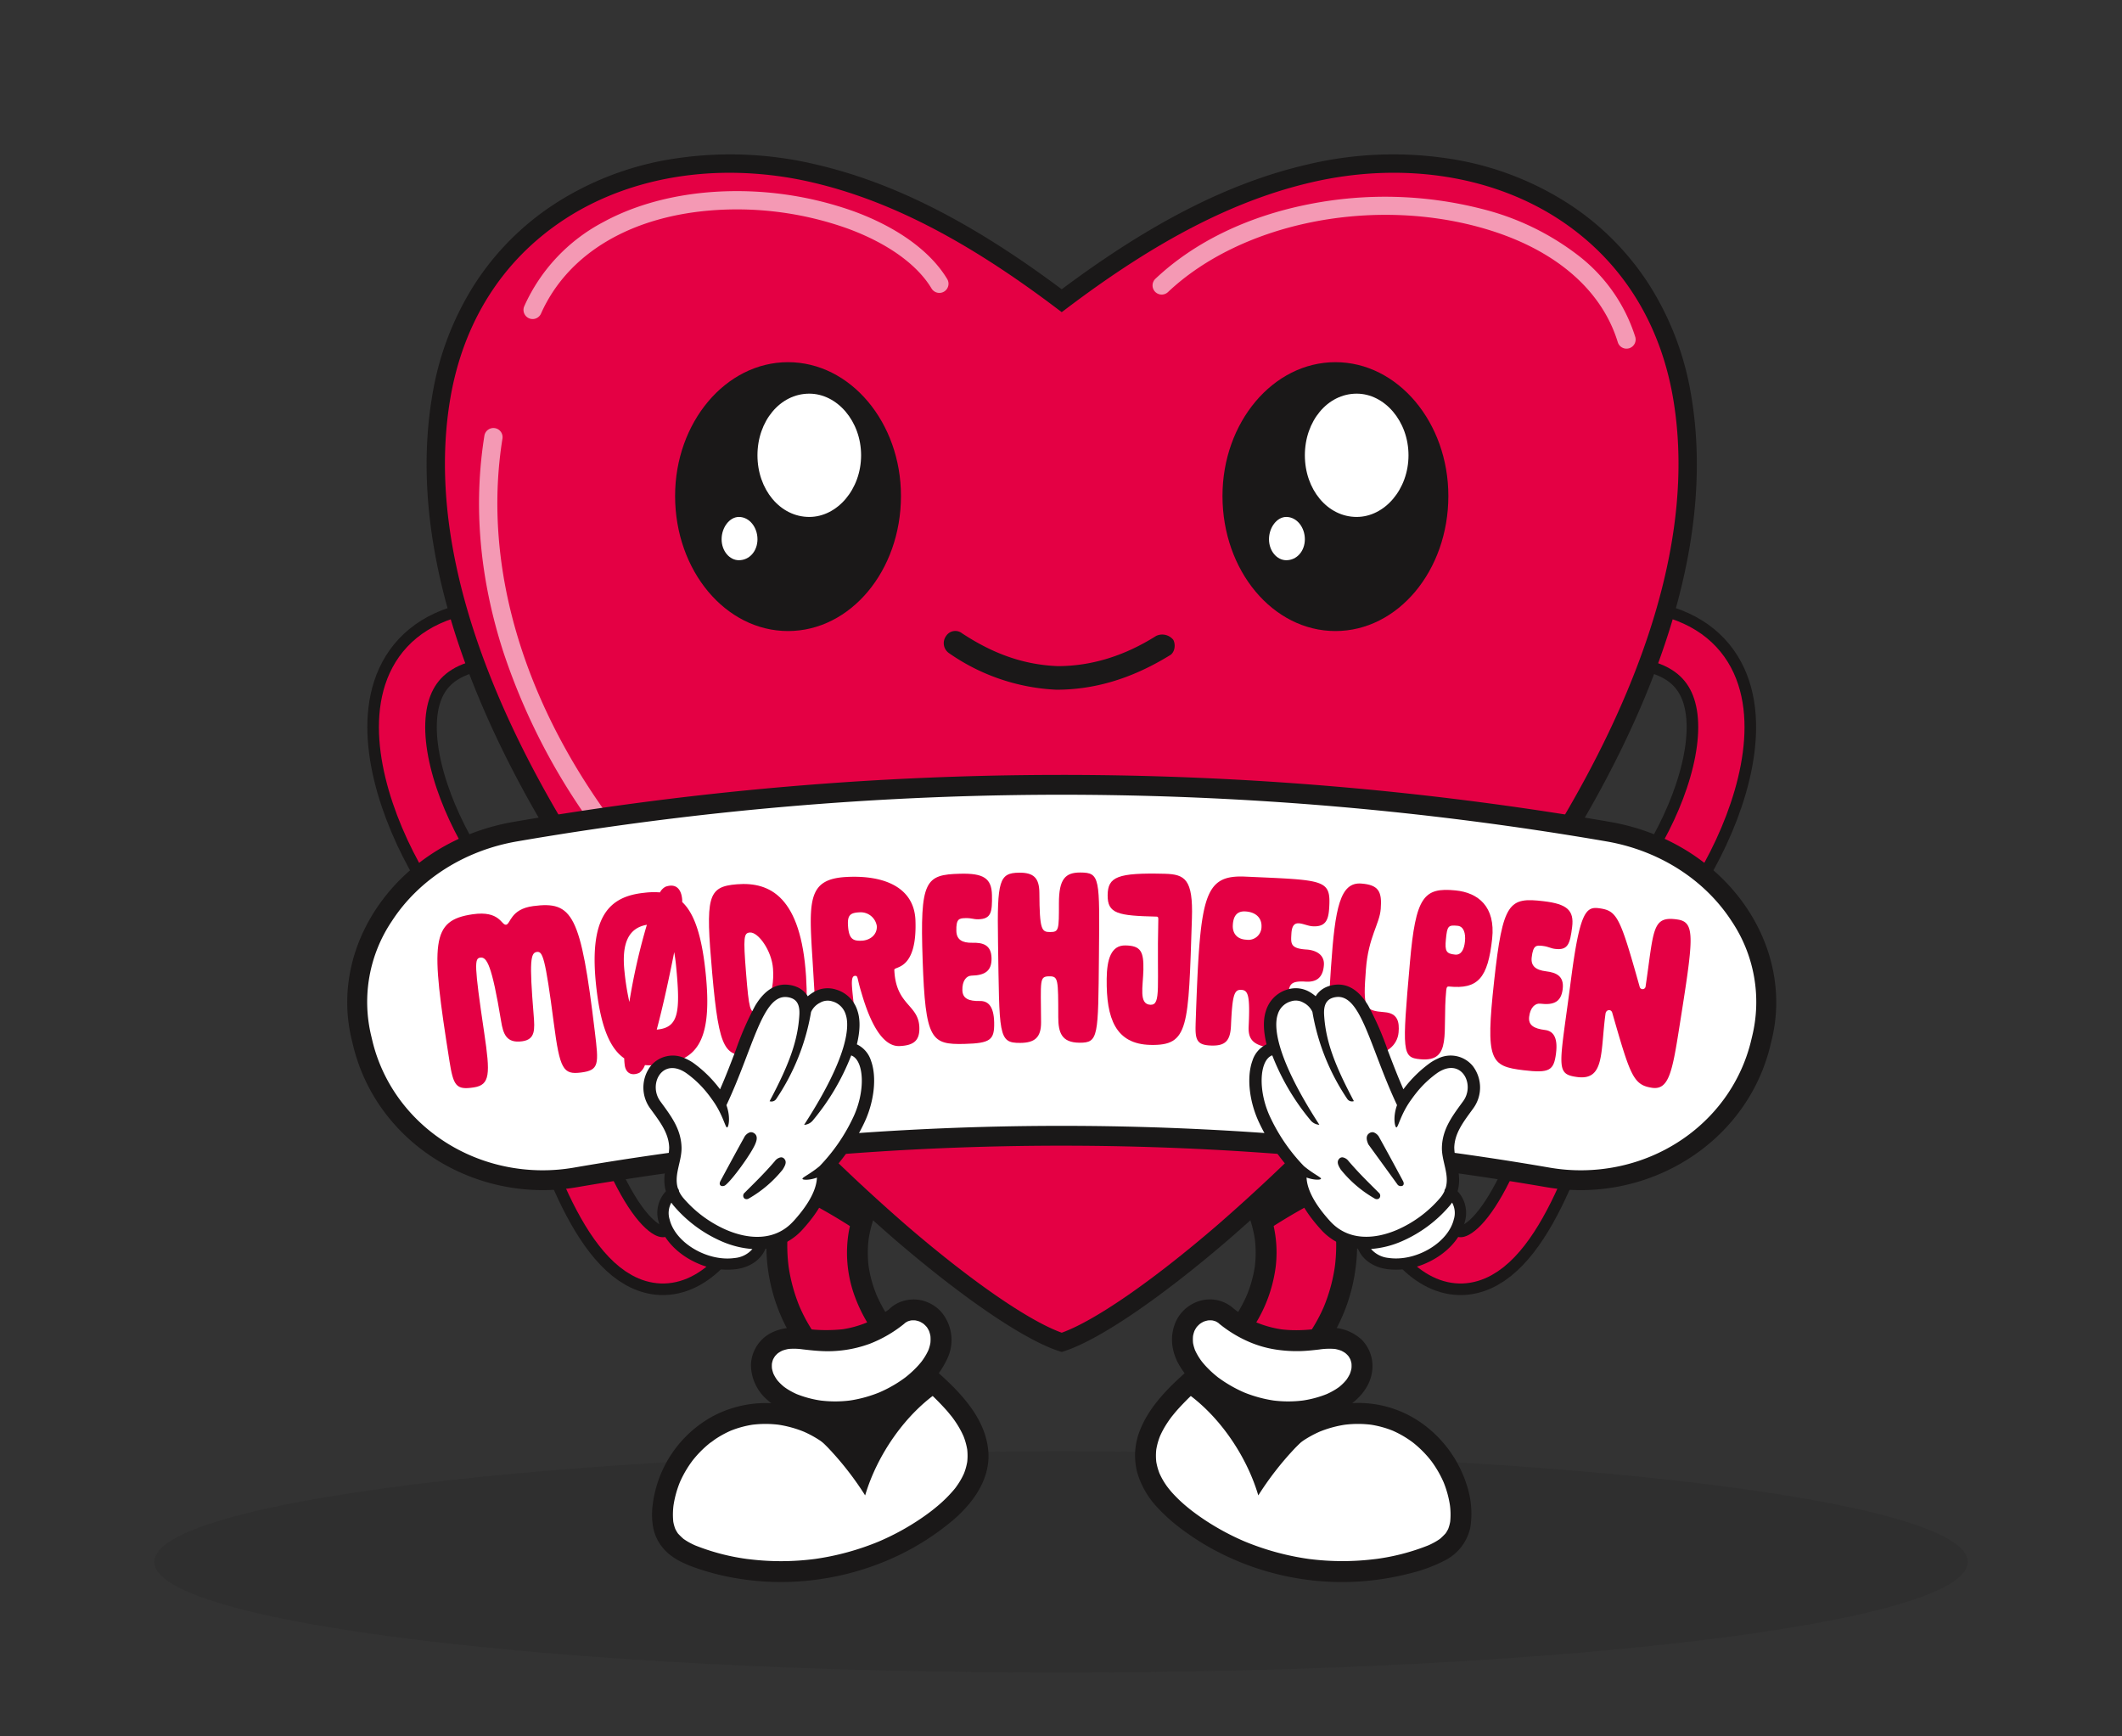
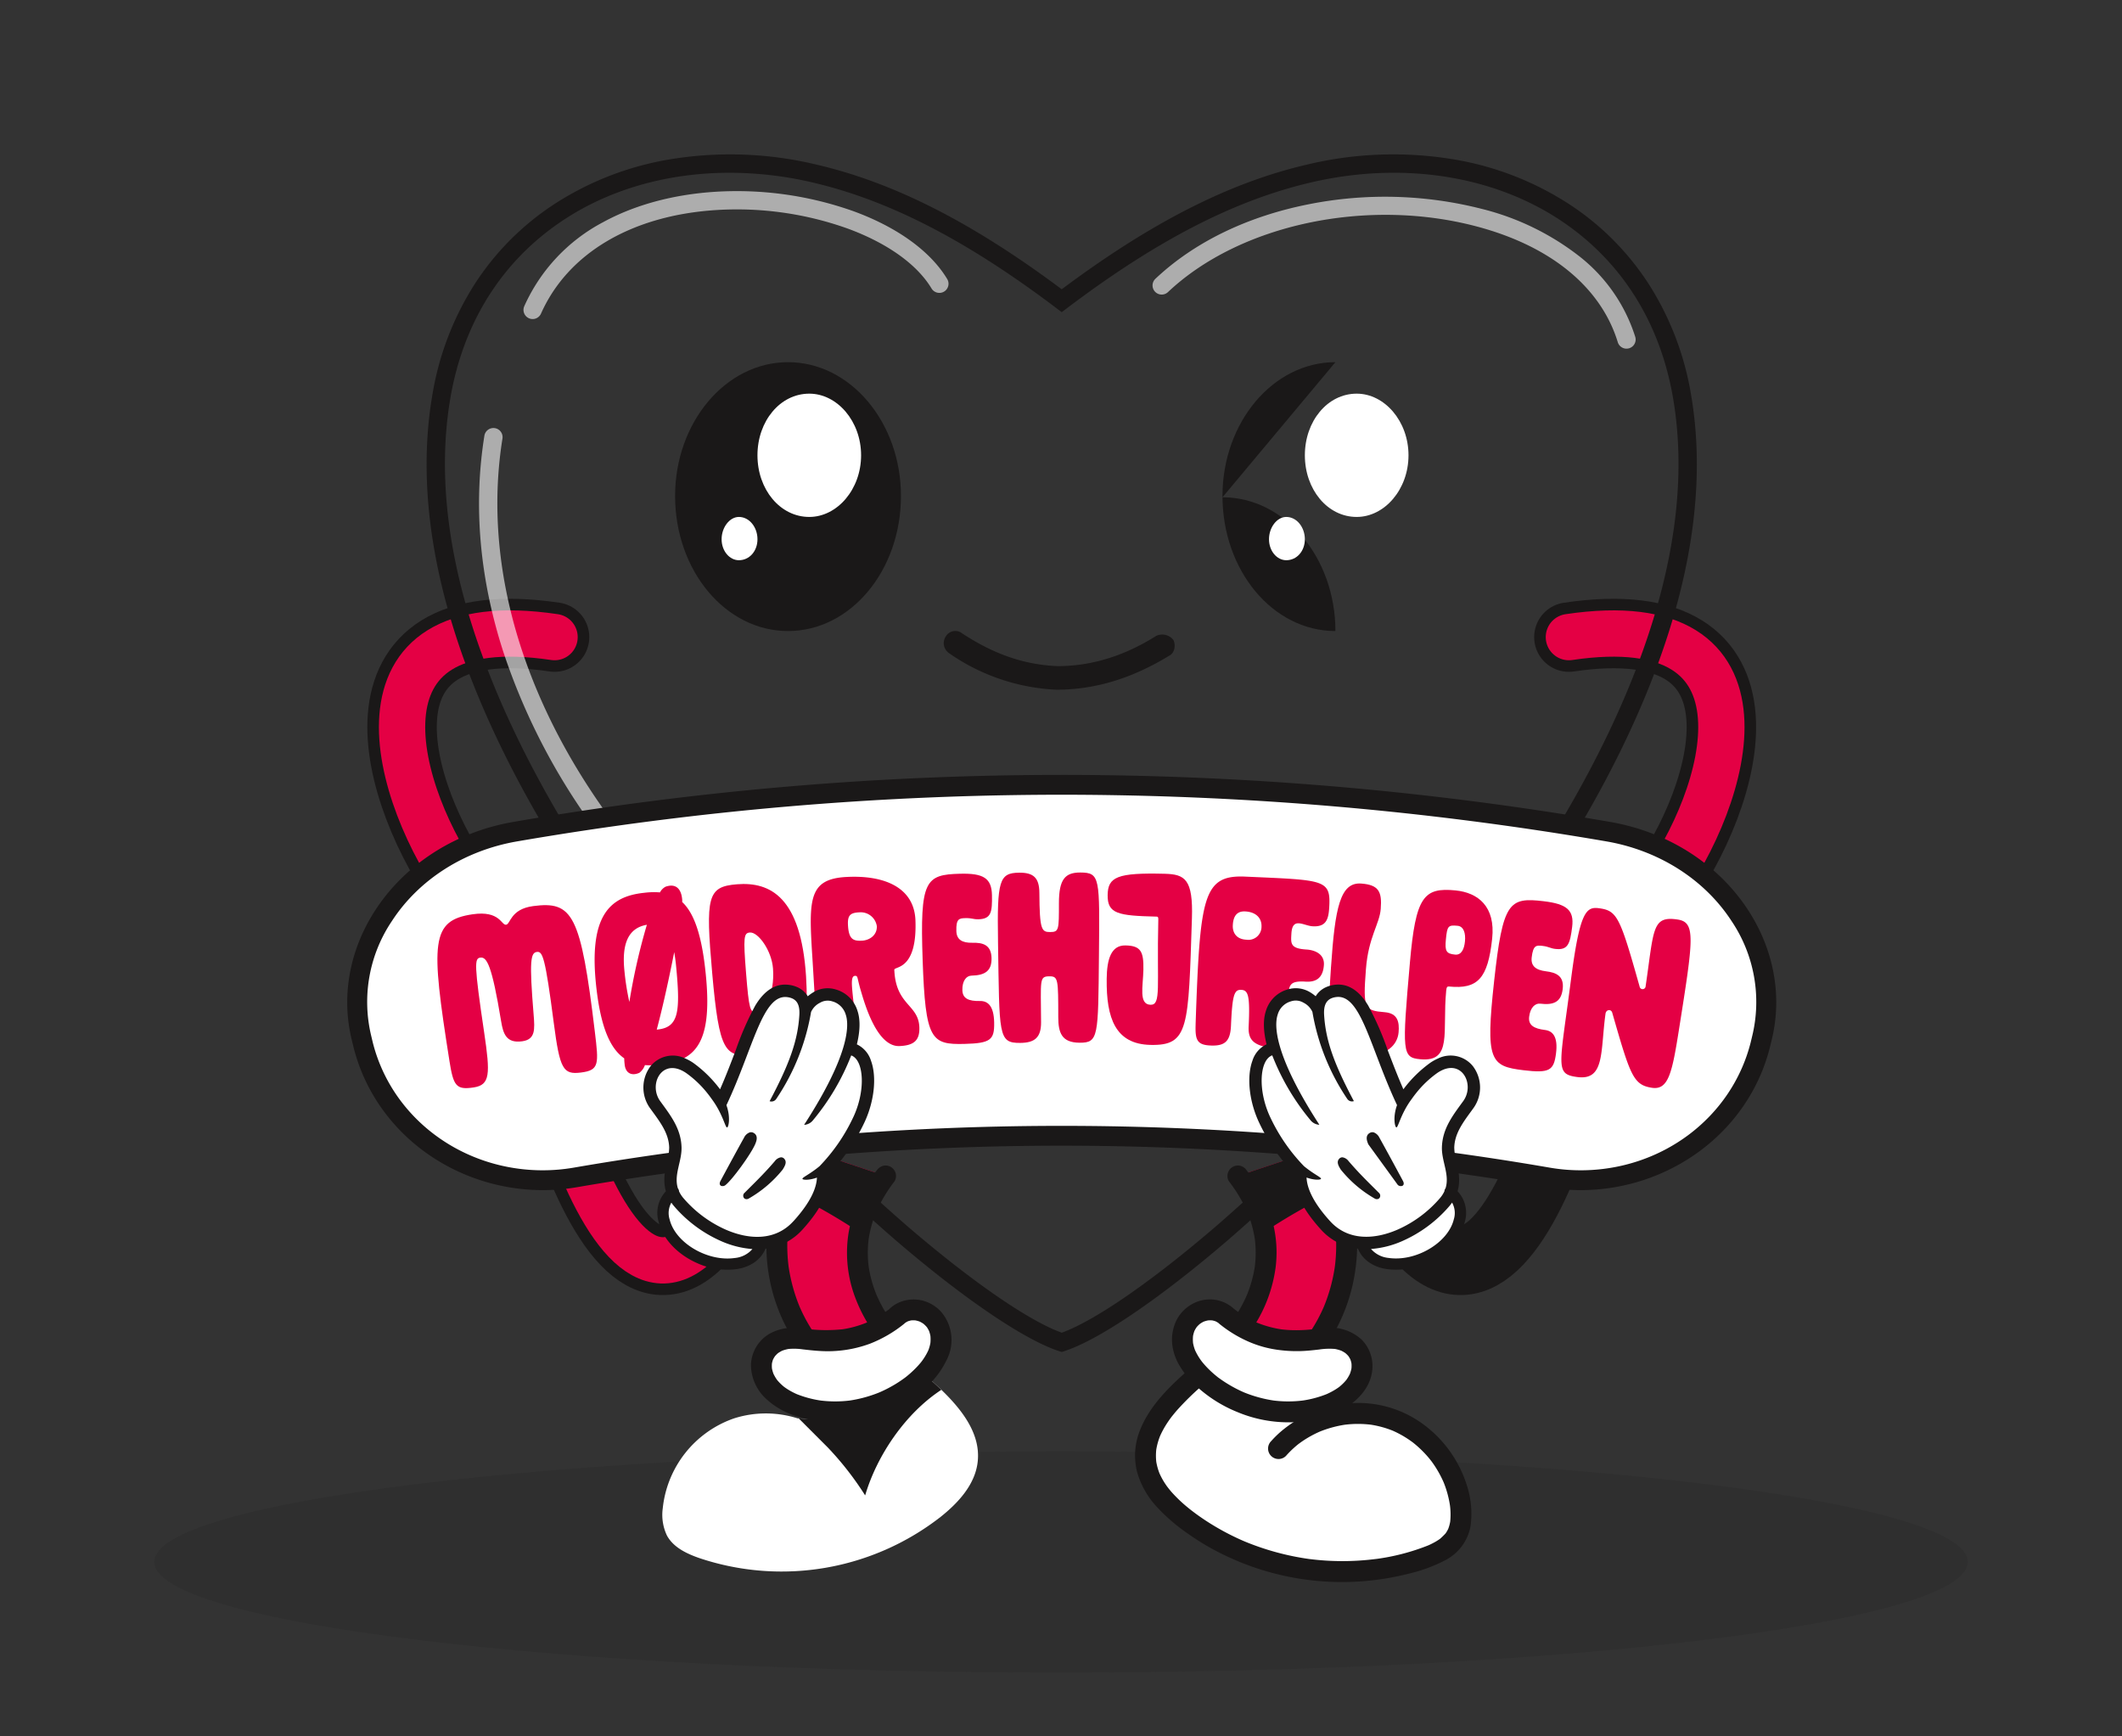
<svg xmlns="http://www.w3.org/2000/svg" width="550" height="450" viewBox="0 0 550 450">
  <rect x="0" y="0" width="550" height="450" fill="#333333" stroke="none" />
  <defs>
    <clipPath id="clip-Mini_Mois_Mødrehjælpen">
      <rect width="550" height="450" />
    </clipPath>
  </defs>
  <g id="Mini_Mois_Mødrehjælpen" data-name="Mini Mois Mødrehjælpen" clip-path="url(#clip-Mini_Mois_Mødrehjælpen)">
    <path id="Path_24662" data-name="Path 24662" d="M277.778,487.4c129.786,0,235,12.838,235,28.676s-105.215,28.677-235,28.677-235-12.836-235-28.676,105.213-28.678,235-28.678" transform="translate(-2.777 -111.291)" fill="#222" fill-rule="evenodd" opacity="0.2" />
    <g id="Group_3" data-name="Group 3" transform="translate(90 40)">
      <path id="Path_24699" data-name="Path 24699" d="M47.82,73.424C-8.022,65.116,6.3,114.657,24.544,139.4" transform="translate(5.915 51.687)" fill="none" stroke="#1a1818" stroke-linecap="round" stroke-miterlimit="10" stroke-width="18" />
      <path id="Path_24700" data-name="Path 24700" d="M47.82,73.424C-8.022,65.116,6.3,114.657,24.544,139.4" transform="translate(5.915 51.687)" fill="none" stroke="#e40044" stroke-linecap="round" stroke-miterlimit="10" stroke-width="12" />
      <path id="Path_24701" data-name="Path 24701" d="M89.494,167.838c-29.768,85.6-55.418,1.355-63.887-52.561" transform="translate(18.257 82.188)" fill="none" stroke="#1a1818" stroke-linecap="round" stroke-miterlimit="10" stroke-width="18" />
      <path id="Path_24702" data-name="Path 24702" d="M89.494,167.838c-29.768,85.6-55.418,1.355-63.887-52.561" transform="translate(18.257 82.188)" fill="none" stroke="#e40044" stroke-linecap="round" stroke-miterlimit="10" stroke-width="12" />
      <path id="Path_24703" data-name="Path 24703" d="M184.849,73.424c55.843-8.308,41.519,41.233,23.276,65.98" transform="translate(131.79 51.687)" fill="none" stroke="#1a1818" stroke-linecap="round" stroke-miterlimit="10" stroke-width="18" />
      <path id="Path_24704" data-name="Path 24704" d="M184.849,73.424c55.843-8.308,41.519,41.233,23.276,65.98" transform="translate(131.79 51.687)" fill="none" stroke="#e40044" stroke-linecap="round" stroke-miterlimit="10" stroke-width="12" />
      <path id="Path_24705" data-name="Path 24705" d="M153.317,167.838c29.768,85.6,55.418,1.355,63.887-52.561" transform="translate(109.309 82.188)" fill="none" stroke="#1a1818" stroke-linecap="round" stroke-miterlimit="10" stroke-width="18" />
-       <path id="Path_24706" data-name="Path 24706" d="M153.317,167.838c29.768,85.6,55.418,1.355,63.887-52.561" transform="translate(109.309 82.188)" fill="none" stroke="#e40044" stroke-linecap="round" stroke-miterlimit="10" stroke-width="12" />
      <path id="Path_24707" data-name="Path 24707" d="M93.185,157.343l-20.061-6.679c-11.256,15.095-10.1,34.864-.964,48.54,7.785,1.453,14.314.286,19.159-4.378-7.03-11.061-8.116-24.521,1.865-37.483" transform="translate(46.341 107.418)" fill="#e40044" />
      <path id="Path_24708" data-name="Path 24708" d="M72.107,150.664a40.7,40.7,0,0,0-5.682,10.557,147.21,147.21,0,0,1,18.927,10.692,34.233,34.233,0,0,1,6.816-14.57Z" transform="translate(47.359 107.418)" fill="#1a1818" />
      <path id="Path_24709" data-name="Path 24709" d="M71.913,150.427a43.321,43.321,0,0,0-8.13,20.465A45.784,45.784,0,0,0,70.949,201.7a2.709,2.709,0,1,0,4.678-2.734,42.578,42.578,0,0,1-3.727-6.931l.272.648a44.091,44.091,0,0,1-3.047-11.157l.1.719a43.3,43.3,0,0,1-.021-11.355c-.033.24-.065.48-.1.721a41.652,41.652,0,0,1,2.866-10.56l-.272.648a41.43,41.43,0,0,1,4.894-8.537,2.722,2.722,0,0,0,.274-2.088,2.713,2.713,0,0,0-3.333-1.893,3.151,3.151,0,0,0-1.619,1.245" transform="translate(45.212 106.287)" fill="#1a1818" />
      <path id="Path_24710" data-name="Path 24710" d="M86.086,191.808a38.485,38.485,0,0,1-2.917-5.526l.274.648a32.388,32.388,0,0,1-2.28-8.227l.1.719a29.314,29.314,0,0,1,0-7.648c-.033.24-.065.48-.1.721a30.963,30.963,0,0,1,2.165-7.82c-.091.218-.183.433-.274.649a38.332,38.332,0,0,1,4.9-8.263,2.716,2.716,0,0,0,.272-2.086,2.776,2.776,0,0,0-1.245-1.622,2.748,2.748,0,0,0-2.088-.271,3.205,3.205,0,0,0-1.619,1.244,36.107,36.107,0,0,0-7.22,15.965,32.7,32.7,0,0,0,1.355,15.975,39.945,39.945,0,0,0,4,8.279,2.71,2.71,0,1,0,4.678-2.736" transform="translate(53.915 109.067)" fill="#1a1818" />
      <path id="Path_24711" data-name="Path 24711" d="M116.66,185.135c-7.021,5.286-19.057,11.756-33.973,10.441a27.215,27.215,0,0,0-16.408.005,27.69,27.69,0,0,0-18.5,23.279,12.483,12.483,0,0,0,1.091,7.111c1.691,3.092,5.165,4.716,8.5,5.865a67.032,67.032,0,0,0,62.468-10.751c4.546-3.626,8.832-8.3,9.546-14.069,1.084-8.733-6.122-16.057-12.72-21.881" transform="translate(34.004 131.994)" fill="#fff" />
      <path id="Path_24712" data-name="Path 24712" d="M101.956,185.135c-6.968,5.247-18.877,11.655-33.639,10.465l7.552,7.554a79.985,79.985,0,0,1,9.663,12.4c3.1-10.514,10.536-21.34,19.75-27.366-1.1-1.06-2.22-2.08-3.327-3.056" transform="translate(48.707 131.994)" fill="#1a1818" />
      <path id="Path_24713" data-name="Path 24713" d="M97.8,176.47c-11.172,9-22.306,5.829-26.361,5.7-10.963-.349-12.888,13.2,1.381,17.717,17.469,5.536,34.691-6.783,36.255-15.7,1.391-7.921-6.86-11.809-11.275-7.719" transform="translate(44.68 124.643)" fill="#fff" />
      <path id="Path_24714" data-name="Path 24714" d="M97.013,175.675a2.636,2.636,0,0,1-.421.334q.473-.365.128-.1c-.046.036-.094.07-.14.1-.276.206-.557.408-.839.6-.569.392-1.151.767-1.746,1.12a28.2,28.2,0,0,1-3.376,1.706c.216-.091.432-.182.648-.274a27.615,27.615,0,0,1-6.917,1.883c.24-.031.48-.063.719-.1a41.335,41.335,0,0,1-10.285-.168,17.949,17.949,0,0,0-3.712-.164,12.349,12.349,0,0,0-5.216,1.549,9.677,9.677,0,0,0-4.764,8.008,12.04,12.04,0,0,0,4.111,8.993c3.434,3.166,8.083,4.843,12.645,5.512a34.388,34.388,0,0,0,15.173-1.127,36.612,36.612,0,0,0,12.236-6.53,22.778,22.778,0,0,0,6.939-8.919,11.25,11.25,0,0,0-1.792-11.629,9.809,9.809,0,0,0-4.861-2.939,9.466,9.466,0,0,0-6.153.536,8.672,8.672,0,0,0-2.378,1.6,2.729,2.729,0,0,0,0,3.832,2.772,2.772,0,0,0,3.832,0c.206-.188.783-.57-.046,0,.139-.1.272-.2.415-.284a6.31,6.31,0,0,1,.913-.473c-.216.092-.432.183-.647.274a6.455,6.455,0,0,1,1.514-.409l-.719.1a6.969,6.969,0,0,1,1.821.005l-.721-.1a7.4,7.4,0,0,1,1.775.493l-.646-.272a7.579,7.579,0,0,1,1.179.634c.1.067.2.137.295.207.32.228-.577-.469-.26-.2.175.149.346.3.509.459s.322.332.469.51.337.5-.19-.255c.072.1.149.2.219.308a7.561,7.561,0,0,1,.687,1.276c-.091-.216-.182-.432-.274-.647a8.15,8.15,0,0,1,.534,1.989c-.031-.24-.063-.481-.1-.721a9.75,9.75,0,0,1-.021,2.537l.1-.721a10.437,10.437,0,0,1-.711,2.528l.272-.646a15.217,15.217,0,0,1-1.453,2.619q-.221.324-.457.637c-.346.464.373-.469.12-.152-.106.134-.212.266-.32.4q-.534.65-1.119,1.256a27.567,27.567,0,0,1-2.784,2.525l-.185.144c-.245.2.521-.4.269-.209-.11.084-.219.168-.331.25q-.434.319-.879.625c-.555.384-1.124.749-1.7,1.095a34.254,34.254,0,0,1-4.265,2.165l.646-.272a33.61,33.61,0,0,1-8.435,2.319l.719-.1a30.941,30.941,0,0,1-8.106.017c.242.031.481.063.721.1a27.912,27.912,0,0,1-6.965-1.841l.647.272a19.066,19.066,0,0,1-2.638-1.355c-.4-.248-.781-.516-1.158-.793s.564.452.219.168l-.236-.194c-.166-.139-.329-.281-.488-.428-.293-.271-.574-.553-.841-.851-.122-.137-.242-.277-.358-.42-.308-.379.152.252.2.266-.055-.015-.151-.2-.185-.25a10.014,10.014,0,0,1-1.053-1.86c.091.214.182.43.272.646a8.531,8.531,0,0,1-.6-2.143c.033.24.063.481.1.721a7.586,7.586,0,0,1-.005-1.941c-.033.24-.065.481-.1.721a6.994,6.994,0,0,1,.473-1.744c-.091.216-.183.432-.274.647A6.908,6.908,0,0,1,67.281,188c.058-.087.12-.171.182-.257.192-.272-.529.644-.185.245.147-.17.3-.337.459-.5s.32-.291.485-.433c.24-.207-.423.319-.375.288s.1-.075.147-.111q.136-.1.278-.19a8.213,8.213,0,0,1,1.295-.687l-.648.272A9.889,9.889,0,0,1,71.291,186l-.721.1a15.659,15.659,0,0,1,3.882.069c1.483.17,2.965.343,4.455.423a31.627,31.627,0,0,0,12.986-1.869,33.309,33.309,0,0,0,8.952-5.214,2.709,2.709,0,0,0,.793-1.917,2.754,2.754,0,0,0-.793-1.915,2.724,2.724,0,0,0-1.917-.793,3.125,3.125,0,0,0-1.915.793" transform="translate(43.551 123.523)" fill="#1a1818" />
-       <path id="Path_24715" data-name="Path 24715" d="M98.008,202.591A29.81,29.81,0,0,0,81.4,193.307a29.448,29.448,0,0,0-19.329,2.746,30.353,30.353,0,0,0-15.8,23.211,19.081,19.081,0,0,0,.156,5.79,11.656,11.656,0,0,0,2.638,5.382c2.256,2.662,5.689,4.1,8.909,5.2a62.7,62.7,0,0,0,9.394,2.407,69.267,69.267,0,0,0,19.918.641,70.717,70.717,0,0,0,19.317-4.957,66.459,66.459,0,0,0,17.484-10.6c5.247-4.471,9.81-10.735,9.185-17.978-.608-7.042-5.158-12.808-10.055-17.568-1.143-1.11-2.321-2.182-3.515-3.238a2.71,2.71,0,1,0-3.832,3.832,72.236,72.236,0,0,1,6.566,6.429c.505.576.976,1.177,1.465,1.766-.565-.682-.11-.142.007.017s.226.3.336.456c.219.3.432.612.641.923a23.622,23.622,0,0,1,2.093,3.854l-.272-.647a17.111,17.111,0,0,1,1.173,4.233c-.033-.242-.065-.481-.1-.721a14.909,14.909,0,0,1,0,3.8c.031-.242.063-.481.1-.721a15.266,15.266,0,0,1-1.04,3.76l.272-.648a18.365,18.365,0,0,1-1.362,2.6c-.25.4-.514.788-.791,1.17-.082.115-.168.228-.252.343-.254.346.151-.19.164-.209-.166.231-.356.449-.54.666a34.387,34.387,0,0,1-4.293,4.241q-.545.457-1.1.9c-.185.146-.373.29-.558.437.731-.579-.072.053-.242.178q-1.19.894-2.424,1.728c-1.641,1.112-3.337,2.145-5.074,3.1q-2.919,1.6-5.99,2.9c.216-.092.432-.183.648-.274a68.536,68.536,0,0,1-17.46,4.759l.721-.1a67.725,67.725,0,0,1-17.806.026l.719.1a56.825,56.825,0,0,1-14.433-3.717l.647.274a21.5,21.5,0,0,1-1.98-.959q-.475-.265-.934-.562c-.151-.1-.3-.2-.447-.3-.183-.132-.629-.57.012.021a18.8,18.8,0,0,1-1.521-1.482c-.3-.348.423.591.021.019q-.154-.218-.293-.447a8.619,8.619,0,0,1-.541-1.045c.091.214.182.43.272.646A10.7,10.7,0,0,1,51.551,223l.1.719a18.783,18.783,0,0,1,.079-4.783l-.1.719a26.67,26.67,0,0,1,1.867-6.785l-.272.646a28.171,28.171,0,0,1,1.853-3.6q.545-.9,1.156-1.749c.176-.248.363-.492.545-.738-.529.713-.154.2-.019.033.123-.152.247-.3.373-.456a28.353,28.353,0,0,1,2.82-2.919q.365-.326.742-.642c.134-.111.269-.221.4-.331l.154-.123c.346-.274-.074.074-.187.142.572-.346,1.091-.8,1.653-1.17a26.586,26.586,0,0,1,4.087-2.184l-.646.272a25.8,25.8,0,0,1,6.5-1.77l-.721.1a27.8,27.8,0,0,1,7.294.017l-.719-.1a28.985,28.985,0,0,1,7.3,2.006l-.647-.274a27.87,27.87,0,0,1,5.108,2.837c.182.127.361.257.538.391.108.079.212.161.319.24-.7-.512-.276-.212-.13-.1q.573.457,1.115.946a25.118,25.118,0,0,1,2.062,2.078,2.728,2.728,0,0,0,3.832,0,2.775,2.775,0,0,0,0-3.832" transform="translate(32.881 130.875)" fill="#1a1818" />
      <path id="Path_24716" data-name="Path 24716" d="M134.767,157.343l20.061-6.679c11.256,15.095,10.1,34.864.964,48.54-7.785,1.453-14.314.286-19.159-4.378,7.03-11.061,8.116-24.521-1.865-37.483" transform="translate(96.084 107.418)" fill="#e40044" />
      <path id="Path_24717" data-name="Path 24717" d="M154.827,150.664a40.7,40.7,0,0,1,5.682,10.557,147.209,147.209,0,0,0-18.927,10.692,34.234,34.234,0,0,0-6.816-14.57Z" transform="translate(96.083 107.418)" fill="#1a1818" />
      <path id="Path_24718" data-name="Path 24718" d="M145.264,153.156a41.517,41.517,0,0,1,4.9,8.537l-.274-.648a41.6,41.6,0,0,1,2.866,10.56l-.1-.719a43.372,43.372,0,0,1-.019,11.355l.1-.721a44,44,0,0,1-3.047,11.157c.092-.216.183-.432.274-.647a42.383,42.383,0,0,1-3.729,6.931,2.73,2.73,0,0,0,.973,3.707,2.774,2.774,0,0,0,3.707-.971,45.96,45.96,0,0,0,7.145-19.454,44.149,44.149,0,0,0-2.17-20.669,43.453,43.453,0,0,0-5.941-11.153,2.948,2.948,0,0,0-1.619-1.244,2.761,2.761,0,0,0-2.088.272,2.733,2.733,0,0,0-1.244,1.619,2.632,2.632,0,0,0,.272,2.088" transform="translate(103.307 106.292)" fill="#1a1818" />
      <path id="Path_24719" data-name="Path 24719" d="M140.1,194.539a37.294,37.294,0,0,0,5.574-15.189,31.3,31.3,0,0,0-2.122-15.768,40.235,40.235,0,0,0-5.317-9.262,3,3,0,0,0-1.619-1.245,2.77,2.77,0,0,0-2.088.274,2.733,2.733,0,0,0-1.244,1.619,2.616,2.616,0,0,0,.272,2.088,38.325,38.325,0,0,1,4.9,8.263l-.272-.647a30.9,30.9,0,0,1,2.165,7.816l-.1-.719a29.388,29.388,0,0,1,0,7.648c.033-.24.063-.481.1-.721a32.4,32.4,0,0,1-2.278,8.229l.272-.648a38.657,38.657,0,0,1-2.915,5.526,2.732,2.732,0,0,0,.971,3.707,2.766,2.766,0,0,0,3.707-.971" transform="translate(94.958 109.072)" fill="#1a1818" />
      <path id="Path_24720" data-name="Path 24720" d="M133.6,185.135c7.021,5.286,19.057,11.756,33.973,10.441a27.214,27.214,0,0,1,16.408.005,27.69,27.69,0,0,1,18.5,23.279,12.483,12.483,0,0,1-1.091,7.111c-1.691,3.092-5.165,4.716-8.5,5.865a67.032,67.032,0,0,1-62.468-10.751c-4.546-3.626-8.832-8.3-9.546-14.069-1.084-8.733,6.122-16.057,12.72-21.881" transform="translate(86.108 131.994)" fill="#fff" />
-       <path id="Path_24721" data-name="Path 24721" d="M129.649,185.135c6.968,5.247,18.877,11.655,33.639,10.465l-7.552,7.554a79.986,79.986,0,0,0-9.663,12.4c-3.1-10.514-10.536-21.34-19.75-27.366,1.1-1.06,2.22-2.08,3.327-3.056" transform="translate(90.063 131.994)" fill="#1a1818" />
      <path id="Path_24722" data-name="Path 24722" d="M137.8,176.47c11.172,9,22.306,5.829,26.361,5.7,10.963-.349,12.888,13.2-1.381,17.717-17.469,5.536-34.691-6.783-36.255-15.7-1.391-7.921,6.86-11.809,11.275-7.719" transform="translate(90.096 124.643)" fill="#fff" />
      <path id="Path_24723" data-name="Path 24723" d="M137.011,179.514a32.854,32.854,0,0,0,7.815,4.752,28.392,28.392,0,0,0,6.931,1.975,35.535,35.535,0,0,0,6.525.387c1.554-.055,3.1-.218,4.64-.4a17.482,17.482,0,0,1,4.365-.125l-.721-.1a9.7,9.7,0,0,1,2.371.634c-.214-.092-.43-.185-.646-.274a8.1,8.1,0,0,1,1.264.666q.141.092.277.19c.05.036.1.074.149.11.221.156-.579-.468-.375-.288.173.149.349.295.514.456s.3.307.435.469c.031.036.06.074.091.108.24.271-.406-.553-.272-.355.058.087.123.17.183.255a6.951,6.951,0,0,1,.63,1.158c-.092-.218-.183-.432-.274-.647a6.992,6.992,0,0,1,.473,1.744c-.033-.24-.063-.481-.1-.721a7.665,7.665,0,0,1-.005,1.941c.031-.24.063-.48.1-.721a8.6,8.6,0,0,1-.6,2.143l.272-.647a9.952,9.952,0,0,1-1.028,1.824c-.06.084-.123.168-.183.25-.168.236.509-.632.2-.262-.127.151-.254.3-.387.452a11.925,11.925,0,0,1-.839.851c-.159.149-.322.291-.488.428l-.236.2c-.322.262.576-.433.219-.168s-.73.524-1.112.764a19.386,19.386,0,0,1-2.684,1.384c.216-.092.432-.183.646-.272a27.826,27.826,0,0,1-6.963,1.841c.24-.033.48-.063.719-.1a30.794,30.794,0,0,1-8.106-.015c.242.033.481.063.721.1a33.788,33.788,0,0,1-8.436-2.319l.648.272a34.482,34.482,0,0,1-7.129-4.1c-.322-.242.279.211.269.209a1,1,0,0,1-.185-.144c-.122-.1-.243-.194-.363-.291-.267-.218-.529-.44-.79-.666q-.689-.6-1.338-1.254c-.413-.416-.812-.844-1.192-1.29q-.267-.308-.522-.63c-.36-.452.308.413.115.151-.087-.118-.176-.236-.264-.358a15.5,15.5,0,0,1-1.7-2.977l.272.647a10.416,10.416,0,0,1-.711-2.53c.033.242.065.481.1.721a9.825,9.825,0,0,1-.019-2.537c-.033.242-.065.481-.1.721a8.33,8.33,0,0,1,.534-1.989l-.272.647a7.625,7.625,0,0,1,.687-1.276c.07-.1.156-.2.219-.308-.053.091-.486.61-.192.255.149-.178.307-.348.471-.51s.336-.308.509-.459c.317-.271-.6.44-.262.2.1-.072.2-.14.3-.207a7.363,7.363,0,0,1,1.178-.634l-.647.272a7.528,7.528,0,0,1,1.775-.493l-.719.1a6.9,6.9,0,0,1,1.821-.005c-.24-.031-.48-.065-.719-.1a6.374,6.374,0,0,1,1.514.409l-.647-.272a6.134,6.134,0,0,1,.913.471c.14.089.271.2.415.284-.091-.053-.612-.49-.259-.192.072.062.142.125.212.187a2.709,2.709,0,1,0,3.832-3.83,9.219,9.219,0,0,0-5.735-2.427,9.584,9.584,0,0,0-5.44,1.4,9.849,9.849,0,0,0-3.88,4.349,11.757,11.757,0,0,0-.961,3.726,12.18,12.18,0,0,0,.24,3.453,14,14,0,0,0,1.886,4.555,24.027,24.027,0,0,0,3.582,4.454,35.01,35.01,0,0,0,11.187,7.239,34.279,34.279,0,0,0,14.091,2.659,32.8,32.8,0,0,0,7.933-1.2,23.667,23.667,0,0,0,6.381-2.766c3-1.943,5.708-4.892,6.406-8.51a9.766,9.766,0,0,0-2.581-8.943,11.9,11.9,0,0,0-9.209-3.051c-1.264.1-2.52.283-3.781.4a39.035,39.035,0,0,1-5.2.188q-1.5-.054-2.977-.252l.721.1a27.743,27.743,0,0,1-6.917-1.883l.647.272a28.2,28.2,0,0,1-3.376-1.706q-.856-.509-1.675-1.074c-.283-.194-.564-.394-.839-.6-.074-.053-.586-.4-.218-.159s-.219-.176-.286-.23a2.938,2.938,0,0,0-1.917-.793,2.747,2.747,0,0,0-1.915.793c-.9.983-1.182,2.886,0,3.83" transform="translate(88.968 123.514)" fill="#1a1818" />
      <path id="Path_24724" data-name="Path 24724" d="M158.334,206.42a25.388,25.388,0,0,1,2.062-2.078c.361-.325.735-.641,1.115-.946.086-.069.42-.327.039-.034-.4.307.01-.007.1-.07.2-.146.392-.289.591-.43a27.7,27.7,0,0,1,5.108-2.835l-.648.272a28.986,28.986,0,0,1,7.3-2.006l-.719.1a27.8,27.8,0,0,1,7.294-.017c-.24-.033-.48-.065-.719-.1a25.7,25.7,0,0,1,6.5,1.769c-.216-.092-.432-.183-.648-.274a26.619,26.619,0,0,1,3.59,1.867q.889.555,1.732,1.173c.123.091.245.183.367.276.259.194-.492-.387-.238-.185l.154.122q.434.347.856.711a28.338,28.338,0,0,1,2.873,2.864c.214.248.425.5.63.754.11.134.207.288.327.411.036.036-.394-.517-.224-.289l.2.262q.606.814,1.153,1.672a28.2,28.2,0,0,1,2.165,4.106l-.272-.647a26.591,26.591,0,0,1,1.867,6.787c-.033-.242-.065-.481-.1-.721a18.7,18.7,0,0,1,.079,4.783l.1-.719a10.657,10.657,0,0,1-.716,2.676c.091-.216.182-.432.274-.648a8.868,8.868,0,0,1-.541,1.045c-.094.152-.192.3-.295.447-.4.572.322-.367.021-.019a18.533,18.533,0,0,1-1.521,1.482c.642-.589.2-.152.012-.021q-.221.157-.447.3c-.3.2-.615.385-.934.562a21.5,21.5,0,0,1-1.98.959c.216-.091.432-.182.647-.274a56.68,56.68,0,0,1-14.433,3.717l.721-.1a67.812,67.812,0,0,1-17.808-.024c.24.031.481.063.721.1a68.536,68.536,0,0,1-17.46-4.759l.647.274a65.235,65.235,0,0,1-10.475-5.6q-1.244-.822-2.444-1.7c-.38-.279-.754-.57-1.134-.851.745.548.029.022-.123-.1-.223-.176-.445-.353-.665-.533a36.879,36.879,0,0,1-4.377-4.152c-.346-.394-.666-.809-1-1.211.589.7-.031-.051-.173-.248q-.247-.344-.48-.7a18.782,18.782,0,0,1-1.59-2.953l.272.648a15.319,15.319,0,0,1-1.04-3.76l.1.721a14.832,14.832,0,0,1,0-3.8c-.033.24-.063.481-.1.721a17.148,17.148,0,0,1,1.172-4.233l-.272.647a23.415,23.415,0,0,1,2.095-3.852c.207-.313.42-.62.639-.925.111-.152.223-.3.336-.456s.572-.7.007-.017c.488-.589.959-1.191,1.465-1.766a72.238,72.238,0,0,1,6.566-6.429,2.726,2.726,0,0,0,0-3.832,2.775,2.775,0,0,0-3.832,0c-5.062,4.473-10.136,9.474-12.523,15.939a17.522,17.522,0,0,0-.569,10.305,22.315,22.315,0,0,0,5.291,9.243,47.3,47.3,0,0,0,7.837,6.725,63.976,63.976,0,0,0,8.3,5,70.035,70.035,0,0,0,48.909,5.425,40.408,40.408,0,0,0,9.49-3.474,12.467,12.467,0,0,0,6.566-8.606,23.651,23.651,0,0,0-.894-10.768,31.243,31.243,0,0,0-11.145-15.759,28.371,28.371,0,0,0-18.01-5.634,31.166,31.166,0,0,0-18.334,6.787,25.891,25.891,0,0,0-3.229,3.064,2.71,2.71,0,1,0,3.832,3.832" transform="translate(84.984 130.878)" fill="#1a1818" />
-       <path id="Path_24725" data-name="Path 24725" d="M175.642,306.893c-33.924-11-178.083-143.034-160.82-244.962C22.678,15.558,66.272-6.533,111.469,3.963c23.663,5.493,44.876,18.408,64.169,32.98C194.933,22.37,216.145,9.456,239.808,3.959c45.2-10.5,88.791,11.6,96.649,57.968,17.265,101.928-126.891,233.962-160.815,244.966" transform="translate(9.549 0.99)" fill="#e40044" />
      <path id="Path_24726" data-name="Path 24726" d="M176.627,310.376l-.731-.236c-9.005-2.922-24.961-13.779-42.684-29.043A481.089,481.089,0,0,1,75.179,220.99c-21.4-26.458-37.713-52.5-48.473-77.4C13.851,113.842,9.4,86.568,13.471,62.525A76.347,76.347,0,0,1,24.479,33.614,70.15,70.15,0,0,1,44.654,13.2,78.745,78.745,0,0,1,76.476,1.076a95.723,95.723,0,0,1,36.515,1.567C133.11,7.315,153.369,17.6,176.624,34.967,199.879,17.6,220.137,7.315,240.257,2.642a95.758,95.758,0,0,1,36.515-1.569A78.753,78.753,0,0,1,308.592,13.2a70.155,70.155,0,0,1,20.177,20.41,76.378,76.378,0,0,1,11.009,28.911c4.072,24.043-.38,51.317-13.234,81.064-10.759,24.9-27.068,50.942-48.472,77.4a480.854,480.854,0,0,1-58.032,60.108c-17.722,15.266-33.677,26.123-42.682,29.045ZM90.553,4.776C74.614,4.776,59.517,9,47.282,17.151,31.563,27.615,21.488,43.58,18.144,63.317c-9.7,57.292,33.879,121.511,60.721,154.691a475.991,475.991,0,0,0,57.441,59.5c16.782,14.454,31.748,24.792,40.321,27.875,8.573-3.085,23.54-13.421,40.32-27.877a476.113,476.113,0,0,0,57.441-59.5c26.84-33.182,70.422-97.4,60.716-154.693-3.344-19.737-13.419-35.7-29.137-46.166-17.621-11.732-41.18-15.336-64.637-9.889-19.862,4.613-39.969,14.961-63.277,32.565L176.624,40.9,175.2,39.823c-23.308-17.6-43.415-27.95-63.277-32.563A94.557,94.557,0,0,0,90.553,4.776" transform="translate(8.563 0)" fill="#1a1818" />
      <path id="Path_24727" data-name="Path 24727" d="M55.057,150.42a2.367,2.367,0,0,1-1.877-.922,165.222,165.222,0,0,1-26.945-50.07c-6.158-19.067-7.806-37.923-4.9-56.043a2.371,2.371,0,0,1,4.682.75c-5.355,33.35,5.624,69.738,30.912,102.464a2.371,2.371,0,0,1-1.874,3.82" transform="translate(14.219 29.51)" fill="#fff" opacity="0.6" />
      <path id="Path_24728" data-name="Path 24728" d="M244.685,45.782a2.369,2.369,0,0,1-2.265-1.677c-4.368-14.252-17.354-24.9-36.565-29.992-28.478-7.544-61.369-.562-79.987,16.975a2.37,2.37,0,1,1-3.249-3.45c10.057-9.474,23.8-16.143,39.744-19.288a101.457,101.457,0,0,1,44.7,1.18,67.72,67.72,0,0,1,25.006,12.015,42.921,42.921,0,0,1,14.877,21.171,2.37,2.37,0,0,1-1.571,2.962,2.4,2.4,0,0,1-.7.1" transform="translate(86.891 4.576)" fill="#fff" opacity="0.6" />
      <path id="Path_24729" data-name="Path 24729" d="M29.039,38.716a2.371,2.371,0,0,1-2.163-3.335A45.711,45.711,0,0,1,47.31,13.61c8.2-4.491,18.306-7.218,29.216-7.883A90.248,90.248,0,0,1,112.284,10.8c11.306,4.142,19.9,10.375,24.208,17.549a2.37,2.37,0,0,1-4.065,2.439c-3.75-6.249-11.482-11.766-21.773-15.538a85.436,85.436,0,0,0-33.84-4.795C54.828,11.8,38.2,21.584,31.206,37.309a2.37,2.37,0,0,1-2.167,1.406" transform="translate(19.015 3.968)" fill="#fff" opacity="0.6" />
-       <path id="Path_24730" data-name="Path 24730" d="M161.705,31.443c-16.184,0-29.271,15.636-29.271,34.67,0,19.374,13.087,35.01,29.271,35.01s29.271-15.636,29.271-35.01c0-19.034-13.087-34.67-29.271-34.67" transform="translate(94.421 22.418)" fill="#1a1818" fill-rule="evenodd" />
+       <path id="Path_24730" data-name="Path 24730" d="M161.705,31.443c-16.184,0-29.271,15.636-29.271,34.67,0,19.374,13.087,35.01,29.271,35.01c0-19.034-13.087-34.67-29.271-34.67" transform="translate(94.421 22.418)" fill="#1a1818" fill-rule="evenodd" />
      <path id="Path_24731" data-name="Path 24731" d="M158.329,36.206c-7.576,0-13.43,7.138-13.43,15.975s5.853,15.975,13.43,15.975c7.232,0,13.43-7.138,13.43-15.975s-6.2-15.975-13.43-15.975" transform="translate(103.308 25.814)" fill="#fff" fill-rule="evenodd" />
      <path id="Path_24732" data-name="Path 24732" d="M143.947,66.074c2.754,0,4.82-2.379,4.82-5.439s-2.066-5.778-4.82-5.778c-2.41,0-4.476,2.718-4.476,5.778s2.066,5.439,4.476,5.439" transform="translate(99.438 39.112)" fill="#fff" fill-rule="evenodd" />
      <path id="Path_24733" data-name="Path 24733" d="M78.88,31.443c-16.184,0-29.271,15.636-29.271,34.67,0,19.374,13.087,35.01,29.271,35.01s29.271-15.636,29.271-35.01c0-19.034-13.087-34.67-29.271-34.67" transform="translate(35.369 22.418)" fill="#1a1818" fill-rule="evenodd" />
      <path id="Path_24734" data-name="Path 24734" d="M75.5,36.206c-7.576,0-13.43,7.138-13.43,15.975S67.927,68.156,75.5,68.156c7.232,0,13.43-7.138,13.43-15.975s-6.2-15.975-13.43-15.975" transform="translate(44.256 25.814)" fill="#fff" fill-rule="evenodd" />
      <path id="Path_24735" data-name="Path 24735" d="M61.122,66.074c2.754,0,4.82-2.379,4.82-5.439s-2.066-5.778-4.82-5.778c-2.41,0-4.476,2.718-4.476,5.778s2.066,5.439,4.476,5.439" transform="translate(40.387 39.112)" fill="#fff" fill-rule="evenodd" />
      <path id="Path_24736" data-name="Path 24736" d="M148.722,78.493c1.377-.68,1.722-2.718,1.033-4.079a3.678,3.678,0,0,0-4.476-1.019c-8.609,5.437-17.219,7.816-25.484,7.816-8.608-.339-16.528-3.058-24.793-8.5a2.832,2.832,0,0,0-4.132.68,3.142,3.142,0,0,0,.689,4.418,52.849,52.849,0,0,0,27.892,9.517c9.642,0,19.285-2.718,29.271-8.837" transform="translate(64.359 51.42)" fill="#1a1818" />
      <path id="Path_24737" data-name="Path 24737" d="M318.612,197.855a49.734,49.734,0,0,1-8.359-.711,741.668,741.668,0,0,0-252.27,0,49.849,49.849,0,0,1-8.358.709c-22.2,0-41.346-14.428-46.569-35.09l-.368-1.538a40.065,40.065,0,0,1,5.66-31.93c7.393-11.379,19.845-19.317,34.163-21.779a832.613,832.613,0,0,1,283.214,0c14.319,2.463,26.772,10.4,34.165,21.78a40.047,40.047,0,0,1,5.666,31.9l-.384,1.595c-5.214,20.634-24.363,35.064-46.562,35.064" transform="translate(1.07 68.007)" fill="#fff" />
      <path id="Path_24738" data-name="Path 24738" d="M185.188,99.025A832.336,832.336,0,0,1,326.36,111.118c13.615,2.342,25.439,9.867,32.444,20.646a37.543,37.543,0,0,1,5.317,29.932l-.252,1.045-.11.463c-4.933,19.519-23.058,33.151-44.08,33.151a47.127,47.127,0,0,1-7.917-.673,744.141,744.141,0,0,0-253.14,0,47.309,47.309,0,0,1-7.928.673c-21.02,0-39.145-13.632-44.063-33.093l-.188-.783-.2-.846a37.508,37.508,0,0,1,5.332-29.869c7-10.78,18.829-18.3,32.447-20.646A832.266,832.266,0,0,1,185.188,99.025m0-5.139A835.088,835.088,0,0,0,43.144,106.055C13.464,111.16-5.139,137.632,1.259,162.9c.125.522.252,1.045.377,1.567C7.3,186.886,28.159,201.494,50.7,201.494a52.256,52.256,0,0,0,8.794-.747,738.956,738.956,0,0,1,251.4,0,52.241,52.241,0,0,0,8.794.747c22.534,0,43.393-14.61,49.059-37.031.125-.522.252-1.045.377-1.567,6.4-25.264-12.2-51.737-41.885-56.841A835.088,835.088,0,0,0,185.188,93.886" transform="translate(0 66.937)" fill="#1a1818" />
      <g id="Mødrehjælpen">
        <path id="Path_24741" data-name="Path 24741" d="M16.755,153.907c-4.88-30.808-4.817-36.361,6.009-37.951,7.085-1.04,7.433,2.879,8.676,2.706,1.177-.163,1.11-4.051,7.025-4.829,10.25-1.346,12.326,2.073,15.987,32.6,1,8.322,1.191,9.937-3.6,10.533-4.6.574-5.475-.764-7.044-12.823-2.229-17.121-2.886-18.625-4.38-18.428-1.624.214-2,2.2-.846,16.259.312,3.828.478,6.417-2.951,6.893-4.13.572-4.935-1.917-5.478-5.209-2.41-14.66-3.724-16.719-5.411-16.47-1.494.218-1.615,1.638,1.029,19.466,1.59,10.721,1.555,13.519-2.713,14.173-4.584.7-5.273-.391-6.307-6.926" transform="translate(9.728 80.987)" fill="#e40044" />
        <path id="Path_24742" data-name="Path 24742" d="M50.471,157.147a4.34,4.34,0,0,1-1.441,1.994c-2.064.925-3.566.017-3.8-2.049a16.2,16.2,0,0,1-.127-1.7c-3.542-2.453-5.975-7.746-7.172-17.885-2.256-19.086,3.359-24.084,12.383-25.018a19.915,19.915,0,0,1,4.049-.1,3.529,3.529,0,0,1,1.453-1.473c2.768-.968,4.06.687,4.3,3.2a3.506,3.506,0,0,1,.005.759c3.126,2.931,5.228,8.757,6.216,19.74,1.55,17.195-3.027,21.5-12.107,22.447a17.979,17.979,0,0,1-3.755.082M46.436,140.79a160.055,160.055,0,0,1,4.538-20.006c-4.738.809-6.612,4.765-5.788,12.219a65.911,65.911,0,0,0,1.25,7.787m7.289,7.14c5.536-.572,5.982-4.589,4.8-16.695-.123-1.254-.3-2.376-.461-3.375-1.269,6.456-2.912,14.031-4.533,20.091.075-.009.113-.012.19-.022" transform="translate(26.688 78.884)" fill="#e40044" />
        <path id="Path_24743" data-name="Path 24743" d="M55.569,133.452c-1.754-19.834-1.245-22.373,6.406-22.988,8.71-.7,16.6,3.409,17.924,23.844,1.163,17.984-3.813,19.6-13.669,20.383-7.331.582-8.835-.588-10.661-21.239m11.383,10.118c2.109-.163,4.877-4.476,4.382-11.263-.339-4.649-3.84-9.512-5.99-9.344-1.566.123-1.751,1.089-1,10.446.762,9.55,1.077,10.283,2.612,10.161" transform="translate(39.022 78.705)" fill="#e40044" />
        <path id="Path_24744" data-name="Path 24744" d="M70.514,129.621c-.913-14.528-.908-19.75,8.868-20.271,9.976-.529,17.578,2.808,17.887,11.246.478,13.1-5.521,11.821-5.478,12.828.391,9.255,6.271,8.9,6.489,14.881.127,3.462-1.475,4.714-5.147,4.868-5.886.245-9.043-11.086-9.988-14.235-1.059-3.53-.721-4-1.559-3.959-1.675.089-.242,5.187.2,13.556.209,3.964-.867,5.214-4.409,5.418-5.947.343-5.459-2.008-6.862-24.333m12.876-3.757c2.016-.1,3.974-1.453,3.866-3.782a4.229,4.229,0,0,0-4.5-3.568c-2.292.116-3.118.666-2.975,3.309.194,3.65,1.329,4.156,3.606,4.041" transform="translate(50.005 77.924)" fill="#e40044" />
        <path id="Path_24745" data-name="Path 24745" d="M87.134,131.2c-.726-20.718.68-22.131,9.735-22.358,6.016-.151,8.154,1.151,8.231,5.562.075,4.346-.154,6.172-3.553,6.244-1.307.027-1.643-.344-3.342-.3-1.636.039-2.417.187-2.333,3.337.058,2.2,1.447,3.111,4.176,3.049,2.6-.058,4.884.469,4.945,4,.058,3.277-1.662,4.437-5.206,4.517-1.353.031-2.415,1.382-2.355,3.775.057,2.2,1.675,2.855,4.555,2.8,1.985-.043,3.608,1.191,3.685,5.6.077,4.473-.922,5.351-7.7,5.521-8.674.216-10.113-1.021-10.84-21.739" transform="translate(62.006 77.593)" fill="#e40044" />
        <path id="Path_24746" data-name="Path 24746" d="M98.49,126.481c-.252-15.752.312-17.727,5.469-17.781,3.7-.039,5.23,1.281,5.252,5.25.053,9.579.577,10.141,2.792,10.134,2.28-.005,2.28-.572,2.275-7.5,0-6.239,1.648-7.946,5.548-7.929,5.158.024,5.012,1.36,4.824,21.585-.2,20.984-.086,22.548-5.026,22.525-4.687-.022-5.512-2.657-5.516-6.627-.009-9.767-.01-10.59-2.265-10.581-2.706.007-2.251.829-2.193,11.919.022,3.969-1.682,5.3-5.355,5.336-5.827.062-5.416-1.883-5.807-26.328" transform="translate(70.185 77.465)" fill="#e40044" />
        <path id="Path_24747" data-name="Path 24747" d="M114.914,136.129c.058-5.1,1.139-8.753,4.841-8.693,4.025.063,4.772,1.6,4.675,6.324-.087,4.284-1.273,8.983,1.862,9.053,2.814.065,1.586-4.752,2-21.825.017-.692.024-1.007-.433-1.019-10.007-.236-12.75-.728-12.695-5.579.055-4.726,2.515-5.838,14.809-5.526,5.223.134,7.366,1.411,7.035,11.552-.922,28.4-.757,33.026-10.759,32.8-9.053-.206-11.448-6.876-11.331-17.083" transform="translate(81.926 77.581)" fill="#e40044" />
        <path id="Path_24748" data-name="Path 24748" d="M128.375,147.558c1.134-33.064,1.859-38.771,12.892-38.271,20.746.94,22.231.613,21.72,8.284-.2,3.018-.975,4.793-4.3,4.584-2.35-.147-5.226-2.523-5.48,1.881-.149,2.578-.355,3.883,3.93,4.147,1.881.116,4.69.994,4.49,4.012-.248,3.774-2.492,4.445-4.745,4.306-3.926-.243-4.3.754-4.469,3.584-.144,2.516,1.048,2.958,4.949,3.2,1.855.116,3.813,1.572,3.524,5.911-.322,4.841-2,5.206-9.906,4.753-7.085-.4-9.048-1.8-8.854-5.827.385-8.056-.128-9.408-1.927-9.49s-2.306,1.223-2.655,9.281c-.175,4.029-1.561,5.288-5.233,5.146-3.607-.137-4.068-1.471-3.931-5.5m13.193-21.919a3.392,3.392,0,0,0,3.883-3.345c.113-2.266-1.449-3.861-4.265-3.989-2.554-.116-3.1,1.883-3.174,3.645s.826,3.563,3.556,3.69" transform="translate(91.512 77.897)" fill="#e40044" />
        <path id="Path_24749" data-name="Path 24749" d="M149.068,131.884c1.038-15.278,2.355-21.96,7.83-21.554,4.551.337,5.408,2.121,5.053,6.581-.313,3.957-3.2,7.272-3.839,15.627-.79,10.242-.373,10.7,4.865,11.134,3.387.279,3.834,2.537,3.6,5.237-.281,3.265-3.2,6.165-8.513,5.747-9.289-.73-10.4-2.088-9-22.772" transform="translate(105.922 78.649)" fill="#e40044" />
        <path id="Path_24750" data-name="Path 24750" d="M161.334,130.129c1.5-17.136,3.573-19.516,11.811-18.712,5.867.572,10.408,4.173,9.509,12.506-1.11,10.274-3.7,13.14-11.158,12.405-.516-.05-.668.188-.754,1.065-1.041,10.661,1.691,18.56-6.706,17.782-4.736-.439-4.753-1.694-2.7-25.047m11.694-2.071c1.686.166,2.376-1.471,2.573-3.416.216-2.133-.331-3.9-1.9-4.053-2.482-.247-2.708.051-3.046,3.565-.291,3.011.1,3.679,2.372,3.9" transform="translate(114.098 79.34)" fill="#e40044" />
        <path id="Path_24751" data-name="Path 24751" d="M173.945,133.836c2.258-20.609,3.854-21.8,12.863-20.725,5.985.716,7.919,2.314,7.361,6.689-.55,4.312-1.042,6.086-4.421,5.666-1.3-.161-1.578-.576-3.268-.781-1.627-.2-2.422-.161-2.792,2.967-.26,2.191.987,3.287,3.7,3.619,2.583.317,4.774,1.167,4.327,4.668-.413,3.251-2.285,4.152-5.81,3.722-1.346-.164-2.593,1.019-2.878,3.4-.26,2.189,1.25,3.066,4.115,3.421,1.973.245,3.405,1.7,2.847,6.074-.567,4.438-1.684,5.163-8.424,4.354-8.632-1.033-9.877-2.463-7.619-23.072" transform="translate(123.313 80.449)" fill="#e40044" />
        <path id="Path_24752" data-name="Path 24752" d="M186.212,132.517c2.266-17.561,3.906-18.88,7.254-18.431,4.729.632,5.437,2.241,10.542,20.376a.78.78,0,0,0,1.538-.156c2.187-14.773,1.574-18.325,8.325-17.287,4.719.725,4.037,5.031.361,28.245-1.8,11.389-2.73,16.018-7.063,15.353-4.836-.743-5.593-3.16-10.281-19.475-.315-1-1.586-.795-1.734.267-1.362,9.8-.11,17.392-7.345,16.422-5.851-.783-4.533-2.566-1.6-25.314" transform="translate(130.982 81.29)" fill="#e40044" />
      </g>
      <path id="Path_24753" data-name="Path 24753" d="M139.81,160.6c-2.573-5.221-3.321-11.408-1.859-15.4a5.672,5.672,0,0,1,3.285-3.645l.685-.247c-1.23-4.389-1.076-7.261-.439-9.132a6.988,6.988,0,0,1,3.827-4.33,7.149,7.149,0,0,1,.9-.322,5.821,5.821,0,0,1,4.752.536,8.047,8.047,0,0,1,2.614,2.371,4.981,4.981,0,0,1,4.565-4.07c6.016-.839,8.734,6.293,12.5,16.167,1.427,3.741,3.034,7.957,5.005,12.215.245-.375.507-.757.793-1.137q.671-.961,1.4-1.855a28.535,28.535,0,0,1,5.721-5.394,10.733,10.733,0,0,1,1.761-.987,6.175,6.175,0,0,1,7.582,1.591,7.867,7.867,0,0,1,.036,9.406l-.468.642c-2.443,3.344-4.553,6.23-4.683,10.184a15.916,15.916,0,0,0,.588,3.978c.488,2.109,1.04,4.488.346,6.96l1.437,2.412a7.415,7.415,0,0,1,.663,5.79c-1.036,4.276-4.825,7.991-9.449,10a17.886,17.886,0,0,1-9.67,1.427,8.712,8.712,0,0,1-5.711-3.02l-2.061-2.6a13.931,13.931,0,0,1-8.46-4.495c-4.24-4.661-6.465-8.882-6.612-12.542l-.067-1.627-.048-.046A48.81,48.81,0,0,1,139.81,160.6" transform="translate(97.826 90.044)" fill="#fff" />
      <path id="Path_24754" data-name="Path 24754" d="M139.216,161.758a50.329,50.329,0,0,0,8.907,12.909c-.266,4.221,2.062,9.065,6.946,14.437a15.2,15.2,0,0,0,9.589,4.95c1.144,2.8,3.844,4.741,7.446,5.281a18.837,18.837,0,0,0,10.166-1.506c4.916-2.138,8.954-6.107,10.06-10.67a8.174,8.174,0,0,0-1.859-7.991c.822-2.837.2-5.541-.3-7.693a14.954,14.954,0,0,1-.557-3.649c.116-3.556,2.119-6.3,4.437-9.468l.469-.646a9.164,9.164,0,0,0-.074-10.961,7.411,7.411,0,0,0-9.091-1.965h0a12.026,12.026,0,0,0-1.972,1.1,31.981,31.981,0,0,0-6.955,6.854c-1.54-3.51-2.847-6.939-4.046-10.086a77.9,77.9,0,0,0-5.067-11.6c-2.431-4.043-5.392-5.85-8.8-5.375a7.79,7.79,0,0,0-2.033.555,5.991,5.991,0,0,0-2.789,2.4,10.563,10.563,0,0,0-1.525-1.089,7.143,7.143,0,0,0-5.762-.668,8.8,8.8,0,0,0-1.052.377v0a8.235,8.235,0,0,0-4.531,5.093c-.822,2.42-.665,5.435.142,8.743a7,7,0,0,0-3.664,4.253c-1.574,4.3-.805,10.889,1.913,16.405m28.829,32.38a24.525,24.525,0,0,0,8.164-2.08,34.257,34.257,0,0,0,12.2-9.1c.235-.281.445-.562.641-.843a5.518,5.518,0,0,1,.447,4.353c-1.478,6.1-9.88,11.043-16.965,9.983a6.87,6.87,0,0,1-4.49-2.316m-16.719-18.517c2.2.795,3.888.594,3.751.274-.046-.368-2.064-1.266-4.426-3.231a46.618,46.618,0,0,1-8.561-12.323c-3.414-6.926-3.025-14.92.194-16.321.051-.022.1-.043.158-.062a60.429,60.429,0,0,0,9.846,16.724,3.2,3.2,0,0,0,2.326,1.269.069.069,0,0,0,.027-.021c-11.794-18.216-11.7-25.842-10.783-28.541a4.964,4.964,0,0,1,3.435-3.424,3.912,3.912,0,0,1,3.237.341,4.965,4.965,0,0,1,2.323,2.395,57.4,57.4,0,0,0,9,22.5,1.479,1.479,0,0,0,1.746.618c-5.18-9.736-7.314-15.771-7.712-22.334-.142-2.352.485-3.7,1.877-4.308a4.5,4.5,0,0,1,1.2-.32c6.5-.906,8.82,13.154,15.824,28-1.2,3.318-.483,6-.115,5.756.456-.146,1.163-3.637,3.894-7.309.459-.654.9-1.227,1.307-1.734a26.953,26.953,0,0,1,5.326-5.033,8.553,8.553,0,0,1,1.442-.809c5.319-2.316,8.234,4.058,5.295,8.1-2.676,3.681-5.358,7.068-5.516,11.893-.12,3.654,2.057,7.158.942,10.687a1.452,1.452,0,0,0-.3.781,7.65,7.65,0,0,1-1.1,1.715,30.959,30.959,0,0,1-11.023,8.214c-6.144,2.674-12.893,2.885-17.491-2.172-4.459-4.9-6-8.611-6.114-11.326" transform="translate(97.315 89.556)" fill="#1a1818" />
      <path id="Path_24755" data-name="Path 24755" d="M150.27,152.091a1.1,1.1,0,0,1,.841-.348,2.463,2.463,0,0,1,1.572.983c2.36,2.756,4.481,4.861,6.938,7.3l.9.9a.993.993,0,0,1,.2,1.314.79.79,0,0,1-.339.279,1.083,1.083,0,0,1-.99-.127,31.108,31.108,0,0,1-8.753-7.494l-.048-.081c-.483-.8-1.144-1.886-.315-2.724" transform="translate(106.856 108.187)" fill="#1a1818" />
      <path id="Path_24756" data-name="Path 24756" d="M154.686,151.1v0c-.279-.644-.932-2.157.277-2.917a1.363,1.363,0,0,1,1.108-.194,2.688,2.688,0,0,1,1.48,1.376c1.994,3.589,3.936,7.182,6.088,11.179.394.74.151,1.089-.029,1.228a.705.705,0,0,1-.139.082,1.178,1.178,0,0,1-1.146-.236" transform="translate(109.98 105.478)" fill="#1a1818" />
      <path id="Path_24757" data-name="Path 24757" d="M100.244,160.6c2.571-5.221,3.32-11.408,1.857-15.4a5.674,5.674,0,0,0-3.284-3.645l-.687-.247c1.23-4.389,1.076-7.261.439-9.132a6.988,6.988,0,0,0-3.827-4.33,7.15,7.15,0,0,0-.9-.322,5.821,5.821,0,0,0-4.752.536,8.047,8.047,0,0,0-2.614,2.371,4.981,4.981,0,0,0-4.565-4.07c-6.016-.839-8.733,6.293-12.5,16.167-1.425,3.741-3.034,7.957-5,12.215-.247-.375-.509-.757-.795-1.137-.447-.641-.915-1.261-1.4-1.855a28.628,28.628,0,0,0-5.721-5.394,10.807,10.807,0,0,0-1.761-.987,6.177,6.177,0,0,0-7.583,1.591,7.87,7.87,0,0,0-.036,9.406l.468.642c2.444,3.344,4.553,6.23,4.683,10.184a15.834,15.834,0,0,1-.586,3.978c-.488,2.109-1.041,4.488-.346,6.96L49.9,180.544a7.422,7.422,0,0,0-.665,5.79c1.036,4.276,4.827,7.991,9.449,10a17.888,17.888,0,0,0,9.67,1.427,8.712,8.712,0,0,0,5.711-3.02l2.062-2.6a13.94,13.94,0,0,0,8.46-4.495c4.238-4.661,6.463-8.882,6.612-12.542l.065-1.627.048-.046a48.8,48.8,0,0,0,8.928-12.834" transform="translate(32.497 90.044)" fill="#fff" />
      <path id="Path_24758" data-name="Path 24758" d="M103.81,145.352a7,7,0,0,0-3.664-4.252c.807-3.309.966-6.323.142-8.743a8.245,8.245,0,0,0-4.529-5.094,8.928,8.928,0,0,0-1.053-.377,7.143,7.143,0,0,0-5.762.666,10.757,10.757,0,0,0-1.525,1.091,5.982,5.982,0,0,0-2.789-2.4,7.777,7.777,0,0,0-2.032-.555c-3.411-.476-6.372,1.333-8.8,5.375a78.077,78.077,0,0,0-5.067,11.6c-1.2,3.147-2.506,6.576-4.044,10.086a32.058,32.058,0,0,0-6.955-6.854,12.111,12.111,0,0,0-1.973-1.1h0a7.408,7.408,0,0,0-9.091,1.965,9.167,9.167,0,0,0-.074,10.961l.471.644c2.316,3.172,4.318,5.911,4.435,9.469a14.929,14.929,0,0,1-.557,3.647c-.5,2.153-1.12,4.858-.3,7.695a8.17,8.17,0,0,0-1.859,7.989c1.107,4.565,5.144,8.534,10.06,10.672a18.824,18.824,0,0,0,10.168,1.5c3.6-.538,6.3-2.48,7.446-5.279a15.206,15.206,0,0,0,9.587-4.952c4.884-5.37,7.213-10.214,6.946-14.435a50.35,50.35,0,0,0,8.907-12.909c2.72-5.516,3.488-12.109,1.913-16.407m-35.232,51.1c-7.083,1.062-15.487-3.883-16.965-9.981a5.522,5.522,0,0,1,.447-4.354c.2.283.406.564.642.844a34.231,34.231,0,0,0,12.2,9.1,24.53,24.53,0,0,0,8.164,2.081,6.861,6.861,0,0,1-4.49,2.314m15.095-9.505c-4.6,5.057-11.347,4.846-17.491,2.172a30.974,30.974,0,0,1-11.023-8.214,7.72,7.72,0,0,1-1.1-1.716,1.439,1.439,0,0,0-.3-.779c-1.115-3.529,1.062-7.033.942-10.687-.158-4.825-2.838-8.212-5.516-11.893-2.939-4.044-.024-10.418,5.3-8.1a8.747,8.747,0,0,1,1.441.81,26.96,26.96,0,0,1,5.327,5.033c.411.507.848,1.079,1.305,1.732,2.73,3.674,3.438,7.165,3.894,7.309.368.247,1.084-2.436-.115-5.754,7-14.843,9.329-28.9,15.824-28a4.6,4.6,0,0,1,1.2.32c1.394.606,2.02,1.958,1.877,4.31-.4,6.562-2.53,12.6-7.712,22.334a1.479,1.479,0,0,0,1.746-.62,57.4,57.4,0,0,0,9-22.5,4.966,4.966,0,0,1,2.321-2.395,3.912,3.912,0,0,1,3.237-.341,5.162,5.162,0,0,1,.66.235,5.047,5.047,0,0,1,2.775,3.19c.918,2.7,1.012,10.326-10.783,28.541a.065.065,0,0,0,.027.019,3.191,3.191,0,0,0,2.326-1.268,60.417,60.417,0,0,0,9.846-16.725c.053.021.106.041.159.063,3.217,1.4,3.606,9.4.194,16.321a46.653,46.653,0,0,1-8.563,12.323c-2.36,1.965-4.38,2.861-4.426,3.231-.137.32,1.549.519,3.751-.274-.11,2.715-1.653,6.422-6.114,11.326" transform="translate(31.947 89.556)" fill="#1a1818" />
      <path id="Path_24759" data-name="Path 24759" d="M70.53,152.091a1.1,1.1,0,0,0-.841-.348,2.463,2.463,0,0,0-1.573.983c-2.36,2.756-4.481,4.861-6.938,7.3l-.9.9a.993.993,0,0,0-.2,1.314.79.79,0,0,0,.339.279,1.083,1.083,0,0,0,.99-.127,31.108,31.108,0,0,0,8.753-7.494l.048-.081c.483-.8,1.144-1.886.315-2.724" transform="translate(42.72 108.187)" fill="#1a1818" />
      <path id="Path_24760" data-name="Path 24760" d="M65.25,148.182a1.369,1.369,0,0,0-1.108-.194,2.677,2.677,0,0,0-1.482,1.377c-1.992,3.585-3.935,7.182-6.086,11.177-.394.742-.152,1.088.027,1.228a.581.581,0,0,0,.14.082,1.178,1.178,0,0,0,1.146-.235c1.805-1.454,6.518-7.941,7.64-10.516v0c.279-.646.932-2.158-.278-2.919" transform="translate(40.183 105.479)" fill="#1a1818" />
    </g>
  </g>
</svg>